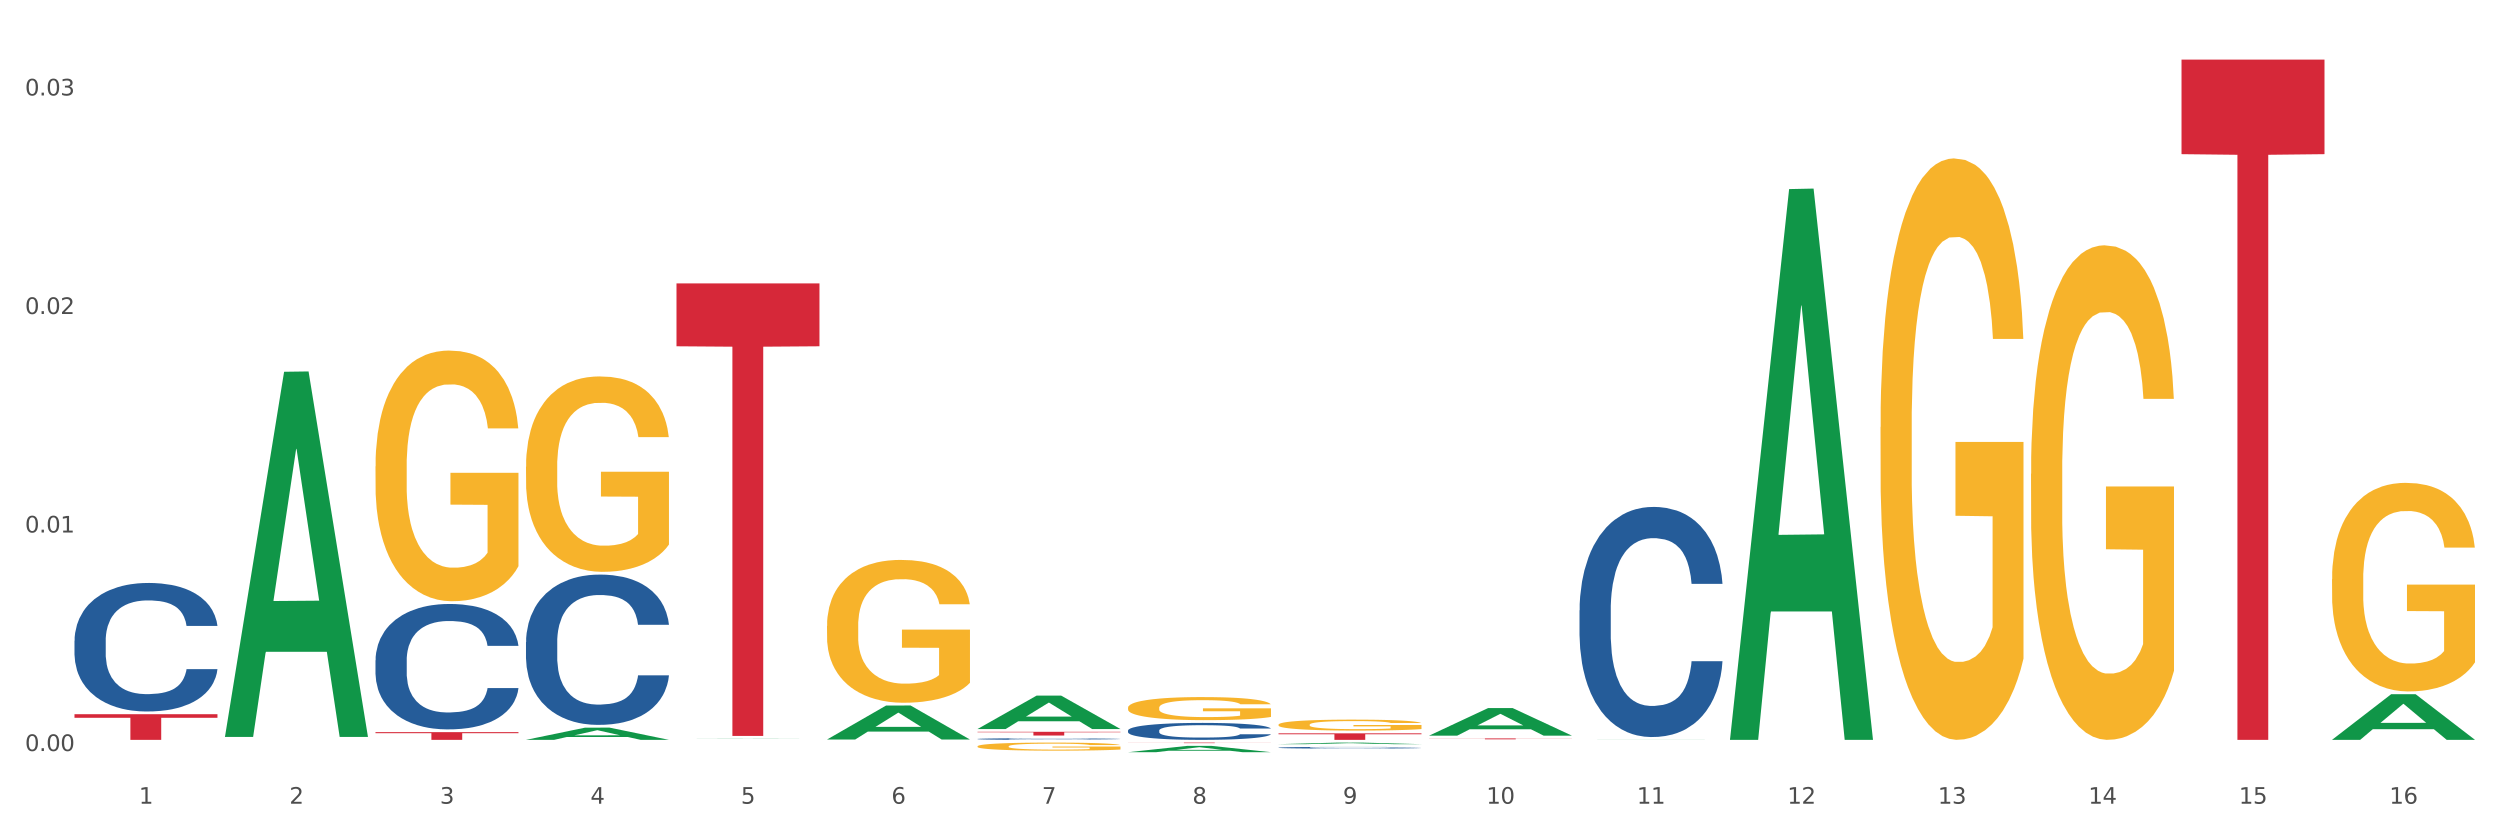
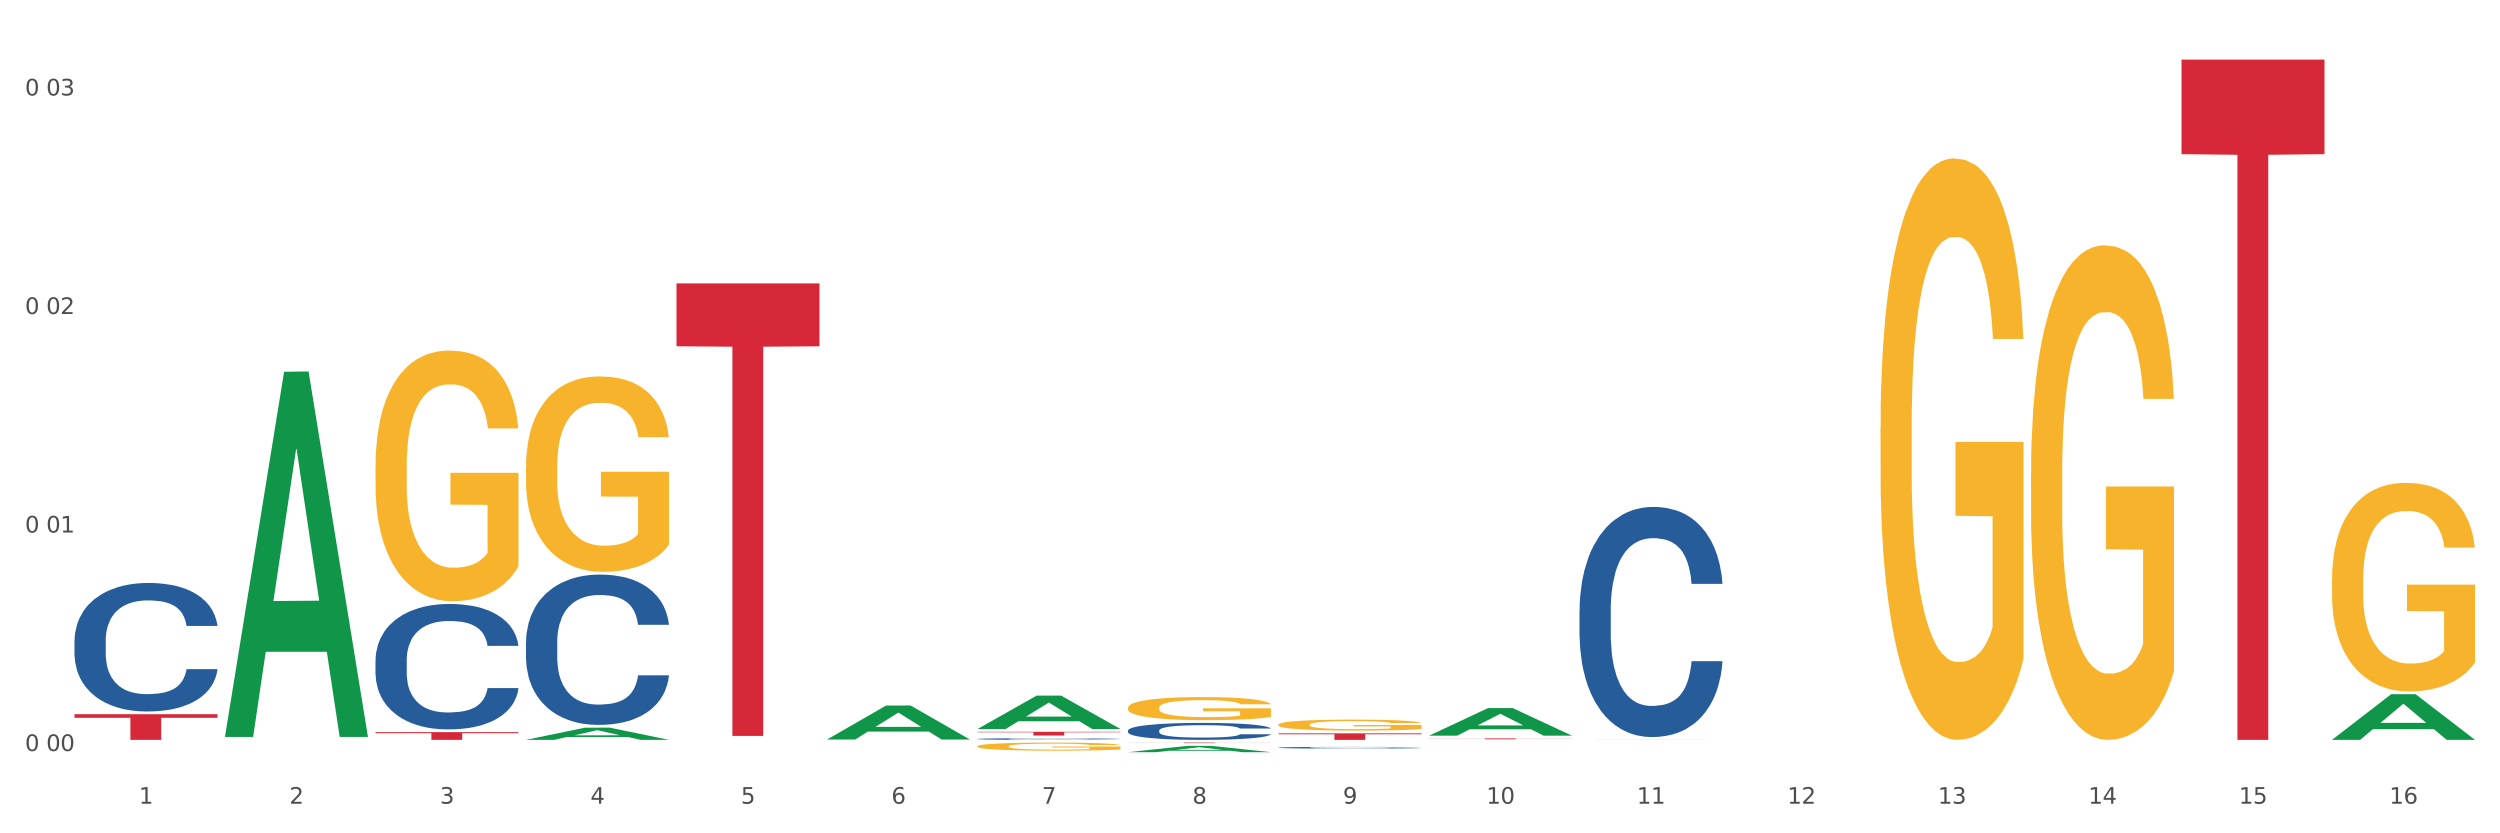
<svg xmlns="http://www.w3.org/2000/svg" xmlns:xlink="http://www.w3.org/1999/xlink" width="1080pt" height="360pt" viewBox="0 0 1080 360" version="1.1">
  <rect x="0" y="0" width="1080" height="360" fill="#333333" stroke="none" />
  <defs>
    <style type="text/css">*{stroke-linejoin: round; stroke-linecap: butt}</style>
  </defs>
  <g id="figure_1">
    <g id="patch_1">
      <path d="M 0 360  L 1080 360  L 1080 0  L 0 0  z " style="fill: #ffffff; stroke: #ffffff; stroke-linejoin: miter" />
    </g>
    <g id="axes_1">
      <g id="matplotlib.axis_1">
        <g id="xtick_1">
          <g id="text_1">
            <g style="fill: #4d4d4d" transform="translate(60.004 347.204) scale(0.096 -0.096)">
              <defs>
                <path id="DejaVuSans-31" d="M 794 531  L 1825 531  L 1825 4091  L 703 3866  L 703 4441  L 1819 4666  L 2450 4666  L 2450 531  L 3481 531  L 3481 0  L 794 0  L 794 531  z " transform="scale(0.016)" />
              </defs>
              <use xlink:href="#DejaVuSans-31" />
            </g>
          </g>
        </g>
        <g id="xtick_2">
          <g id="text_2">
            <g style="fill: #4d4d4d" transform="translate(125.021 347.204) scale(0.096 -0.096)">
              <defs>
                <path id="DejaVuSans-32" d="M 1228 531  L 3431 531  L 3431 0  L 469 0  L 469 531  Q 828 903 1448 1529  Q 2069 2156 2228 2338  Q 2531 2678 2651 2914  Q 2772 3150 2772 3378  Q 2772 3750 2511 3984  Q 2250 4219 1831 4219  Q 1534 4219 1204 4116  Q 875 4013 500 3803  L 500 4441  Q 881 4594 1212 4672  Q 1544 4750 1819 4750  Q 2544 4750 2975 4387  Q 3406 4025 3406 3419  Q 3406 3131 3298 2873  Q 3191 2616 2906 2266  Q 2828 2175 2409 1742  Q 1991 1309 1228 531  z " transform="scale(0.016)" />
              </defs>
              <use xlink:href="#DejaVuSans-32" />
            </g>
          </g>
        </g>
        <g id="xtick_3">
          <g id="text_3">
            <g style="fill: #4d4d4d" transform="translate(190.039 347.204) scale(0.096 -0.096)">
              <defs>
                <path id="DejaVuSans-33" d="M 2597 2516  Q 3050 2419 3304 2112  Q 3559 1806 3559 1356  Q 3559 666 3084 287  Q 2609 -91 1734 -91  Q 1441 -91 1130 -33  Q 819 25 488 141  L 488 750  Q 750 597 1062 519  Q 1375 441 1716 441  Q 2309 441 2620 675  Q 2931 909 2931 1356  Q 2931 1769 2642 2001  Q 2353 2234 1838 2234  L 1294 2234  L 1294 2753  L 1863 2753  Q 2328 2753 2575 2939  Q 2822 3125 2822 3475  Q 2822 3834 2567 4026  Q 2313 4219 1838 4219  Q 1578 4219 1281 4162  Q 984 4106 628 3988  L 628 4550  Q 988 4650 1302 4700  Q 1616 4750 1894 4750  Q 2613 4750 3031 4423  Q 3450 4097 3450 3541  Q 3450 3153 3228 2886  Q 3006 2619 2597 2516  z " transform="scale(0.016)" />
              </defs>
              <use xlink:href="#DejaVuSans-33" />
            </g>
          </g>
        </g>
        <g id="xtick_4">
          <g id="text_4">
            <g style="fill: #4d4d4d" transform="translate(255.056 347.204) scale(0.096 -0.096)">
              <defs>
                <path id="DejaVuSans-34" d="M 2419 4116  L 825 1625  L 2419 1625  L 2419 4116  z M 2253 4666  L 3047 4666  L 3047 1625  L 3713 1625  L 3713 1100  L 3047 1100  L 3047 0  L 2419 0  L 2419 1100  L 313 1100  L 313 1709  L 2253 4666  z " transform="scale(0.016)" />
              </defs>
              <use xlink:href="#DejaVuSans-34" />
            </g>
          </g>
        </g>
        <g id="xtick_5">
          <g id="text_5">
            <g style="fill: #4d4d4d" transform="translate(320.073 347.204) scale(0.096 -0.096)">
              <defs>
                <path id="DejaVuSans-35" d="M 691 4666  L 3169 4666  L 3169 4134  L 1269 4134  L 1269 2991  Q 1406 3038 1543 3061  Q 1681 3084 1819 3084  Q 2600 3084 3056 2656  Q 3513 2228 3513 1497  Q 3513 744 3044 326  Q 2575 -91 1722 -91  Q 1428 -91 1123 -41  Q 819 9 494 109  L 494 744  Q 775 591 1075 516  Q 1375 441 1709 441  Q 2250 441 2565 725  Q 2881 1009 2881 1497  Q 2881 1984 2565 2268  Q 2250 2553 1709 2553  Q 1456 2553 1204 2497  Q 953 2441 691 2322  L 691 4666  z " transform="scale(0.016)" />
              </defs>
              <use xlink:href="#DejaVuSans-35" />
            </g>
          </g>
        </g>
        <g id="xtick_6">
          <g id="text_6">
            <g style="fill: #4d4d4d" transform="translate(385.09 347.204) scale(0.096 -0.096)">
              <defs>
                <path id="DejaVuSans-36" d="M 2113 2584  Q 1688 2584 1439 2293  Q 1191 2003 1191 1497  Q 1191 994 1439 701  Q 1688 409 2113 409  Q 2538 409 2786 701  Q 3034 994 3034 1497  Q 3034 2003 2786 2293  Q 2538 2584 2113 2584  z M 3366 4563  L 3366 3988  Q 3128 4100 2886 4159  Q 2644 4219 2406 4219  Q 1781 4219 1451 3797  Q 1122 3375 1075 2522  Q 1259 2794 1537 2939  Q 1816 3084 2150 3084  Q 2853 3084 3261 2657  Q 3669 2231 3669 1497  Q 3669 778 3244 343  Q 2819 -91 2113 -91  Q 1303 -91 875 529  Q 447 1150 447 2328  Q 447 3434 972 4092  Q 1497 4750 2381 4750  Q 2619 4750 2861 4703  Q 3103 4656 3366 4563  z " transform="scale(0.016)" />
              </defs>
              <use xlink:href="#DejaVuSans-36" />
            </g>
          </g>
        </g>
        <g id="xtick_7">
          <g id="text_7">
            <g style="fill: #4d4d4d" transform="translate(450.108 347.204) scale(0.096 -0.096)">
              <defs>
                <path id="DejaVuSans-37" d="M 525 4666  L 3525 4666  L 3525 4397  L 1831 0  L 1172 0  L 2766 4134  L 525 4134  L 525 4666  z " transform="scale(0.016)" />
              </defs>
              <use xlink:href="#DejaVuSans-37" />
            </g>
          </g>
        </g>
        <g id="xtick_8">
          <g id="text_8">
            <g style="fill: #4d4d4d" transform="translate(515.125 347.204) scale(0.096 -0.096)">
              <defs>
                <path id="DejaVuSans-38" d="M 2034 2216  Q 1584 2216 1326 1975  Q 1069 1734 1069 1313  Q 1069 891 1326 650  Q 1584 409 2034 409  Q 2484 409 2743 651  Q 3003 894 3003 1313  Q 3003 1734 2745 1975  Q 2488 2216 2034 2216  z M 1403 2484  Q 997 2584 770 2862  Q 544 3141 544 3541  Q 544 4100 942 4425  Q 1341 4750 2034 4750  Q 2731 4750 3128 4425  Q 3525 4100 3525 3541  Q 3525 3141 3298 2862  Q 3072 2584 2669 2484  Q 3125 2378 3379 2068  Q 3634 1759 3634 1313  Q 3634 634 3220 271  Q 2806 -91 2034 -91  Q 1263 -91 848 271  Q 434 634 434 1313  Q 434 1759 690 2068  Q 947 2378 1403 2484  z M 1172 3481  Q 1172 3119 1398 2916  Q 1625 2713 2034 2713  Q 2441 2713 2670 2916  Q 2900 3119 2900 3481  Q 2900 3844 2670 4047  Q 2441 4250 2034 4250  Q 1625 4250 1398 4047  Q 1172 3844 1172 3481  z " transform="scale(0.016)" />
              </defs>
              <use xlink:href="#DejaVuSans-38" />
            </g>
          </g>
        </g>
        <g id="xtick_9">
          <g id="text_9">
            <g style="fill: #4d4d4d" transform="translate(580.142 347.204) scale(0.096 -0.096)">
              <defs>
                <path id="DejaVuSans-39" d="M 703 97  L 703 672  Q 941 559 1184 500  Q 1428 441 1663 441  Q 2288 441 2617 861  Q 2947 1281 2994 2138  Q 2813 1869 2534 1725  Q 2256 1581 1919 1581  Q 1219 1581 811 2004  Q 403 2428 403 3163  Q 403 3881 828 4315  Q 1253 4750 1959 4750  Q 2769 4750 3195 4129  Q 3622 3509 3622 2328  Q 3622 1225 3098 567  Q 2575 -91 1691 -91  Q 1453 -91 1209 -44  Q 966 3 703 97  z M 1959 2075  Q 2384 2075 2632 2365  Q 2881 2656 2881 3163  Q 2881 3666 2632 3958  Q 2384 4250 1959 4250  Q 1534 4250 1286 3958  Q 1038 3666 1038 3163  Q 1038 2656 1286 2365  Q 1534 2075 1959 2075  z " transform="scale(0.016)" />
              </defs>
              <use xlink:href="#DejaVuSans-39" />
            </g>
          </g>
        </g>
        <g id="xtick_10">
          <g id="text_10">
            <g style="fill: #4d4d4d" transform="translate(642.105 347.204) scale(0.096 -0.096)">
              <defs>
                <path id="DejaVuSans-30" d="M 2034 4250  Q 1547 4250 1301 3770  Q 1056 3291 1056 2328  Q 1056 1369 1301 889  Q 1547 409 2034 409  Q 2525 409 2770 889  Q 3016 1369 3016 2328  Q 3016 3291 2770 3770  Q 2525 4250 2034 4250  z M 2034 4750  Q 2819 4750 3233 4129  Q 3647 3509 3647 2328  Q 3647 1150 3233 529  Q 2819 -91 2034 -91  Q 1250 -91 836 529  Q 422 1150 422 2328  Q 422 3509 836 4129  Q 1250 4750 2034 4750  z " transform="scale(0.016)" />
              </defs>
              <use xlink:href="#DejaVuSans-31" />
              <use xlink:href="#DejaVuSans-30" transform="translate(63.623 0)" />
            </g>
          </g>
        </g>
        <g id="xtick_11">
          <g id="text_11">
            <g style="fill: #4d4d4d" transform="translate(707.123 347.204) scale(0.096 -0.096)">
              <use xlink:href="#DejaVuSans-31" />
              <use xlink:href="#DejaVuSans-31" transform="translate(63.623 0)" />
            </g>
          </g>
        </g>
        <g id="xtick_12">
          <g id="text_12">
            <g style="fill: #4d4d4d" transform="translate(772.14 347.204) scale(0.096 -0.096)">
              <use xlink:href="#DejaVuSans-31" />
              <use xlink:href="#DejaVuSans-32" transform="translate(63.623 0)" />
            </g>
          </g>
        </g>
        <g id="xtick_13">
          <g id="text_13">
            <g style="fill: #4d4d4d" transform="translate(837.157 347.204) scale(0.096 -0.096)">
              <use xlink:href="#DejaVuSans-31" />
              <use xlink:href="#DejaVuSans-33" transform="translate(63.623 0)" />
            </g>
          </g>
        </g>
        <g id="xtick_14">
          <g id="text_14">
            <g style="fill: #4d4d4d" transform="translate(902.174 347.204) scale(0.096 -0.096)">
              <use xlink:href="#DejaVuSans-31" />
              <use xlink:href="#DejaVuSans-34" transform="translate(63.623 0)" />
            </g>
          </g>
        </g>
        <g id="xtick_15">
          <g id="text_15">
            <g style="fill: #4d4d4d" transform="translate(967.192 347.204) scale(0.096 -0.096)">
              <use xlink:href="#DejaVuSans-31" />
              <use xlink:href="#DejaVuSans-35" transform="translate(63.623 0)" />
            </g>
          </g>
        </g>
        <g id="xtick_16">
          <g id="text_16">
            <g style="fill: #4d4d4d" transform="translate(1032.209 347.204) scale(0.096 -0.096)">
              <use xlink:href="#DejaVuSans-31" />
              <use xlink:href="#DejaVuSans-36" transform="translate(63.623 0)" />
            </g>
          </g>
        </g>
        <g id="xtick_17" />
        <g id="xtick_18" />
        <g id="xtick_19" />
        <g id="xtick_20" />
        <g id="xtick_21" />
        <g id="xtick_22" />
        <g id="xtick_23" />
        <g id="xtick_24" />
        <g id="xtick_25" />
        <g id="xtick_26" />
        <g id="xtick_27" />
        <g id="xtick_28" />
        <g id="xtick_29" />
        <g id="xtick_30" />
        <g id="xtick_31" />
      </g>
      <g id="matplotlib.axis_2">
        <g id="ytick_1">
          <g id="text_17">
            <g style="fill: #4d4d4d" transform="translate(10.8 324.444) scale(0.096 -0.096)">
              <defs>
-                 <path id="DejaVuSans-2e" d="M 684 794  L 1344 794  L 1344 0  L 684 0  L 684 794  z " transform="scale(0.016)" />
-               </defs>
+                 </defs>
              <use xlink:href="#DejaVuSans-30" />
              <use xlink:href="#DejaVuSans-2e" transform="translate(63.623 0)" />
              <use xlink:href="#DejaVuSans-30" transform="translate(95.41 0)" />
              <use xlink:href="#DejaVuSans-30" transform="translate(159.033 0)" />
            </g>
          </g>
        </g>
        <g id="ytick_2">
          <g id="text_18">
            <g style="fill: #4d4d4d" transform="translate(10.8 230.044) scale(0.096 -0.096)">
              <use xlink:href="#DejaVuSans-30" />
              <use xlink:href="#DejaVuSans-2e" transform="translate(63.623 0)" />
              <use xlink:href="#DejaVuSans-30" transform="translate(95.41 0)" />
              <use xlink:href="#DejaVuSans-31" transform="translate(159.033 0)" />
            </g>
          </g>
        </g>
        <g id="ytick_3">
          <g id="text_19">
            <g style="fill: #4d4d4d" transform="translate(10.8 135.643) scale(0.096 -0.096)">
              <use xlink:href="#DejaVuSans-30" />
              <use xlink:href="#DejaVuSans-2e" transform="translate(63.623 0)" />
              <use xlink:href="#DejaVuSans-30" transform="translate(95.41 0)" />
              <use xlink:href="#DejaVuSans-32" transform="translate(159.033 0)" />
            </g>
          </g>
        </g>
        <g id="ytick_4">
          <g id="text_20">
            <g style="fill: #4d4d4d" transform="translate(10.8 41.242) scale(0.096 -0.096)">
              <use xlink:href="#DejaVuSans-30" />
              <use xlink:href="#DejaVuSans-2e" transform="translate(63.623 0)" />
              <use xlink:href="#DejaVuSans-30" transform="translate(95.41 0)" />
              <use xlink:href="#DejaVuSans-33" transform="translate(159.033 0)" />
            </g>
          </g>
        </g>
        <g id="ytick_5" />
        <g id="ytick_6" />
        <g id="ytick_7" />
      </g>
      <g id="PolyCollection_1">
        <path d="M 97.192 318.046  L 97.256 317.897  L 122.727 160.606  L 133.297 160.457  L 158.959 318.342  L 146.733 318.342  L 141.193 281.576  L 114.894 281.576  L 114.703 282.169  L 109.354 318.342  L 97.192 318.342  L 97.192 318.046  L 118.206 259.636  L 137.882 259.487  L 128.139 194.11  L 128.012 193.813  L 127.884 194.258  L 118.142 259.487  L 118.206 259.636  L 97.192 318.046  z " clip-path="url(#pe844d0e435)" style="fill: #109648" />
        <path d="M 552.313 316.797  L 614.079 316.797  L 614.079 317.189  L 589.783 317.192  L 589.783 319.617  L 576.463 319.617  L 576.463 317.192  L 552.313 317.189  L 552.313 316.8  L 552.313 316.797  z " clip-path="url(#pe844d0e435)" style="fill: #d62839" />
        <path d="M 487.296 320.797  L 549.062 320.797  L 549.062 320.831  L 524.765 320.831  L 524.765 321.038  L 511.446 321.038  L 511.446 320.831  L 487.296 320.831  L 487.296 320.797  L 487.296 320.797  z " clip-path="url(#pe844d0e435)" style="fill: #d62839" />
        <path d="M 422.278 316.13  L 484.045 316.13  L 484.045 316.353  L 459.748 316.355  L 459.748 317.739  L 446.429 317.739  L 446.429 316.355  L 422.278 316.353  L 422.278 316.131  L 422.278 316.13  z " clip-path="url(#pe844d0e435)" style="fill: #d62839" />
        <path d="M 292.244 122.426  L 354.01 122.426  L 354.01 149.592  L 329.714 149.776  L 329.714 317.913  L 316.394 317.913  L 316.394 149.776  L 292.244 149.592  L 292.244 122.61  L 292.244 122.426  z " clip-path="url(#pe844d0e435)" style="fill: #d62839" />
        <path d="M 162.209 285.263  L 162.282 285.213  L 162.282 283.828  L 162.502 281.947  L 163.305 278.483  L 164.327 275.86  L 166.079 272.792  L 167.028 271.505  L 168.269 270.07  L 170.825 267.744  L 173.745 265.765  L 175.789 264.676  L 177.323 263.983  L 180.754 262.746  L 182.725 262.202  L 184.77 261.756  L 186.522 261.459  L 189.442 261.113  L 191.778 260.965  L 194.48 260.915  L 196.743 260.965  L 199.737 261.162  L 204.117 261.756  L 205.796 262.103  L 208.06 262.697  L 210.396 263.488  L 212.294 264.28  L 214.485 265.418  L 216.748 266.903  L 218.938 268.783  L 220.471 270.516  L 221.713 272.347  L 222.808 274.573  L 223.611 276.998  L 223.976 279.027  L 210.615 279.027  L 210.25 277.196  L 209.52 275.217  L 208.79 273.881  L 207.987 272.792  L 206.746 271.555  L 205.65 270.763  L 203.825 269.823  L 202.146 269.229  L 200.759 268.882  L 199.079 268.586  L 195.502 268.289  L 192.947 268.289  L 191.34 268.388  L 189.369 268.635  L 187.69 268.981  L 185.719 269.575  L 184.185 270.219  L 182.652 271.06  L 181.776 271.654  L 180.462 272.742  L 179.586 273.633  L 178.418 275.167  L 177.761 276.256  L 176.592 279.077  L 176.081 281.155  L 175.862 282.59  L 175.716 284.174  L 175.716 291.894  L 176.154 295.358  L 176.519 296.843  L 177.104 298.525  L 178.199 300.703  L 179.805 302.831  L 181.484 304.365  L 182.871 305.305  L 184.185 305.998  L 185.5 306.542  L 187.106 307.037  L 188.42 307.334  L 190.391 307.631  L 192.728 307.779  L 194.553 307.779  L 198.276 307.532  L 199.956 307.284  L 201.562 306.938  L 203.314 306.394  L 204.701 305.8  L 205.504 305.354  L 206.819 304.414  L 207.841 303.424  L 208.717 302.286  L 209.301 301.296  L 209.958 299.812  L 210.469 298.129  L 210.615 297.239  L 223.976 297.239  L 223.684 299.02  L 223.173 300.752  L 222.151 303.078  L 221.348 304.414  L 220.106 306.047  L 218.792 307.433  L 216.967 308.967  L 215.288 310.105  L 213.535 311.095  L 211.637 311.986  L 208.206 313.223  L 206.965 313.569  L 204.336 314.163  L 202.292 314.51  L 199.299 314.856  L 196.232 315.054  L 193.02 315.103  L 190.172 315.004  L 187.033 314.707  L 185.062 314.411  L 182.871 313.965  L 180.316 313.272  L 177.907 312.431  L 175.643 311.441  L 173.526 310.303  L 171.555 309.016  L 168.999 306.889  L 167.101 304.81  L 165.714 302.88  L 164.765 301.247  L 163.816 299.169  L 163.305 297.733  L 162.502 294.269  L 162.209 291.053  L 162.209 285.263  z " clip-path="url(#pe844d0e435)" style="fill: #255c99" />
        <path d="M 32.175 308.545  L 93.941 308.545  L 93.941 310.084  L 69.645 310.094  L 69.645 319.617  L 56.325 319.617  L 56.325 310.094  L 32.175 310.084  L 32.175 308.556  L 32.175 308.545  z " clip-path="url(#pe844d0e435)" style="fill: #d62839" />
        <path d="M 1007.434 250.232  L 1007.507 250.149  L 1007.507 247.187  L 1007.652 244.635  L 1008.382 238.463  L 1009.475 233.36  L 1010.278 230.645  L 1011.08 228.423  L 1012.028 226.2  L 1013.195 223.896  L 1015.309 220.522  L 1016.622 218.794  L 1018.226 216.983  L 1021.143 214.349  L 1023.258 212.868  L 1025.446 211.634  L 1029.019 210.152  L 1031.353 209.494  L 1033.832 209  L 1036.822 208.671  L 1039.083 208.589  L 1044.041 208.835  L 1048.271 209.576  L 1050.313 210.152  L 1052.938 211.14  L 1054.324 211.798  L 1056.584 213.115  L 1058.918 214.843  L 1060.522 216.325  L 1062.929 219.123  L 1064.752 221.921  L 1066.429 225.377  L 1067.304 227.764  L 1067.96 229.986  L 1068.544 232.537  L 1069.127 236.57  L 1056.001 236.57  L 1055.49 233.69  L 1054.688 230.974  L 1053.521 228.34  L 1052.5 226.694  L 1050.75 224.637  L 1049.146 223.32  L 1047.469 222.332  L 1045.427 221.509  L 1043.823 221.098  L 1041.562 220.769  L 1037.114 220.851  L 1034.124 221.509  L 1032.082 222.332  L 1030.769 223.073  L 1029.602 223.896  L 1028.29 225.048  L 1026.758 226.777  L 1025.665 228.34  L 1024.571 230.315  L 1023.696 232.291  L 1022.893 234.595  L 1022.237 237.064  L 1021.727 239.615  L 1021.289 242.743  L 1020.925 247.927  L 1020.925 259.202  L 1021.07 261.754  L 1021.435 265.128  L 1021.873 267.679  L 1022.602 270.724  L 1023.258 272.782  L 1024.498 275.744  L 1025.883 278.213  L 1026.977 279.777  L 1028.071 281.094  L 1029.967 282.904  L 1032.082 284.386  L 1033.905 285.291  L 1036.384 286.114  L 1038.062 286.443  L 1039.52 286.608  L 1043.093 286.608  L 1045.646 286.361  L 1048.49 285.785  L 1050.677 285.044  L 1052.5 284.139  L 1054.542 282.657  L 1055.855 281.258  L 1055.855 264.058  L 1039.812 263.976  L 1039.812 252.536  L 1069.2 252.536  L 1069.2 286.114  L 1067.96 287.842  L 1066.575 289.406  L 1065.116 290.805  L 1062.929 292.533  L 1060.303 294.179  L 1057.97 295.331  L 1055.49 296.319  L 1052.573 297.224  L 1048.781 298.047  L 1046.448 298.376  L 1043.531 298.623  L 1040.103 298.706  L 1037.114 298.541  L 1034.197 298.13  L 1031.134 297.389  L 1028.144 296.319  L 1025.883 295.249  L 1023.623 293.932  L 1021.216 292.204  L 1019.32 290.558  L 1017.862 289.077  L 1016.257 287.184  L 1014.507 284.715  L 1013.195 282.493  L 1012.028 280.188  L 1010.788 277.226  L 1009.913 274.674  L 1009.038 271.465  L 1008.527 269.078  L 1007.944 265.375  L 1007.507 260.19  L 1007.434 250.232  z " clip-path="url(#pe844d0e435)" style="fill: #f7b32b" />
        <path d="M 877.399 204.692  L 877.472 204.497  L 877.472 197.473  L 877.618 191.424  L 878.347 176.79  L 879.441 164.693  L 880.243 158.254  L 881.045 152.986  L 881.993 147.718  L 883.16 142.255  L 885.275 134.255  L 886.588 130.157  L 888.192 125.865  L 891.109 119.621  L 893.224 116.109  L 895.411 113.182  L 898.985 109.67  L 901.318 108.109  L 903.798 106.938  L 906.787 106.158  L 909.048 105.963  L 914.007 106.548  L 918.236 108.304  L 920.278 109.67  L 922.904 112.011  L 924.289 113.572  L 926.55 116.694  L 928.883 120.792  L 930.488 124.304  L 932.894 130.938  L 934.717 137.572  L 936.394 145.767  L 937.27 151.425  L 937.926 156.693  L 938.509 162.742  L 939.093 172.303  L 925.966 172.303  L 925.456 165.474  L 924.654 159.035  L 923.487 152.791  L 922.466 148.889  L 920.716 144.011  L 919.111 140.889  L 917.434 138.547  L 915.392 136.596  L 913.788 135.621  L 911.527 134.84  L 907.079 135.035  L 904.089 136.596  L 902.047 138.547  L 900.735 140.303  L 899.568 142.255  L 898.255 144.986  L 896.724 149.084  L 895.63 152.791  L 894.536 157.474  L 893.661 162.157  L 892.859 167.62  L 892.203 173.473  L 891.692 179.522  L 891.255 186.937  L 890.89 199.229  L 890.89 225.96  L 891.036 232.009  L 891.4 240.009  L 891.838 246.057  L 892.567 253.277  L 893.224 258.155  L 894.463 265.179  L 895.849 271.032  L 896.943 274.74  L 898.037 277.862  L 899.933 282.154  L 902.047 285.666  L 903.87 287.813  L 906.35 289.764  L 908.027 290.544  L 909.486 290.934  L 913.059 290.934  L 915.611 290.349  L 918.455 288.983  L 920.643 287.227  L 922.466 285.081  L 924.508 281.569  L 925.82 278.252  L 925.82 237.472  L 909.777 237.277  L 909.777 210.156  L 939.166 210.156  L 939.166 289.764  L 937.926 293.861  L 936.54 297.568  L 935.082 300.885  L 932.894 304.983  L 930.269 308.885  L 927.935 311.617  L 925.456 313.958  L 922.539 316.105  L 918.747 318.056  L 916.413 318.836  L 913.496 319.422  L 910.069 319.617  L 907.079 319.227  L 904.162 318.251  L 901.099 316.495  L 898.109 313.958  L 895.849 311.422  L 893.588 308.3  L 891.182 304.202  L 889.286 300.3  L 887.827 296.788  L 886.223 292.3  L 884.473 286.447  L 883.16 281.179  L 881.993 275.715  L 880.754 268.691  L 879.879 262.642  L 879.003 255.033  L 878.493 249.374  L 877.91 240.594  L 877.472 228.302  L 877.399 204.692  z " clip-path="url(#pe844d0e435)" style="fill: #f7b32b" />
        <path d="M 812.382 184.501  L 812.455 184.271  L 812.455 176.013  L 812.601 168.902  L 813.33 151.697  L 814.424 137.474  L 815.226 129.904  L 816.028 123.71  L 816.976 117.516  L 818.143 111.093  L 820.258 101.688  L 821.57 96.87  L 823.175 91.823  L 826.092 84.483  L 828.206 80.353  L 830.394 76.912  L 833.967 72.783  L 836.301 70.948  L 838.78 69.572  L 841.77 68.654  L 844.031 68.425  L 848.99 69.113  L 853.219 71.178  L 855.261 72.783  L 857.886 75.536  L 859.272 77.371  L 861.532 81.042  L 863.866 85.859  L 865.47 89.988  L 867.877 97.788  L 869.7 105.587  L 871.377 115.222  L 872.252 121.875  L 872.909 128.068  L 873.492 135.18  L 874.075 146.42  L 860.949 146.42  L 860.439 138.391  L 859.636 130.821  L 858.47 123.481  L 857.449 118.893  L 855.699 113.158  L 854.094 109.487  L 852.417 106.734  L 850.375 104.44  L 848.771 103.293  L 846.51 102.376  L 842.062 102.605  L 839.072 104.44  L 837.03 106.734  L 835.717 108.799  L 834.551 111.093  L 833.238 114.305  L 831.707 119.122  L 830.613 123.481  L 829.519 128.986  L 828.644 134.492  L 827.842 140.915  L 827.185 147.797  L 826.675 154.908  L 826.237 163.625  L 825.873 178.078  L 825.873 209.505  L 826.019 216.617  L 826.383 226.022  L 826.821 233.133  L 827.55 241.621  L 828.206 247.356  L 829.446 255.614  L 830.832 262.496  L 831.925 266.855  L 833.019 270.525  L 834.915 275.572  L 837.03 279.701  L 838.853 282.225  L 841.333 284.519  L 843.01 285.436  L 844.468 285.895  L 848.042 285.895  L 850.594 285.207  L 853.438 283.601  L 855.626 281.537  L 857.449 279.013  L 859.491 274.884  L 860.803 270.984  L 860.803 223.04  L 844.76 222.81  L 844.76 190.924  L 874.148 190.924  L 874.148 284.519  L 872.909 289.336  L 871.523 293.695  L 870.065 297.594  L 867.877 302.412  L 865.252 307  L 862.918 310.211  L 860.439 312.964  L 857.522 315.488  L 853.73 317.782  L 851.396 318.699  L 848.479 319.387  L 845.052 319.617  L 842.062 319.158  L 839.145 318.011  L 836.082 315.946  L 833.092 312.964  L 830.832 309.982  L 828.571 306.312  L 826.164 301.494  L 824.268 296.906  L 822.81 292.777  L 821.206 287.501  L 819.455 280.619  L 818.143 274.425  L 816.976 268.002  L 815.736 259.744  L 814.861 252.632  L 813.986 243.686  L 813.476 237.033  L 812.892 226.71  L 812.455 212.258  L 812.382 184.501  z " clip-path="url(#pe844d0e435)" style="fill: #f7b32b" />
        <path d="M 617.33 318.996  L 679.097 318.996  L 679.097 319.051  L 654.8 319.051  L 654.8 319.39  L 641.481 319.39  L 641.481 319.051  L 617.33 319.051  L 617.33 318.997  L 617.33 318.996  z " clip-path="url(#pe844d0e435)" style="fill: #d62839" />
        <path d="M 552.313 313.067  L 552.386 313.063  L 552.386 312.907  L 552.532 312.773  L 553.261 312.448  L 554.355 312.18  L 555.157 312.037  L 555.959 311.92  L 556.907 311.803  L 558.074 311.682  L 560.189 311.504  L 561.501 311.413  L 563.106 311.318  L 566.023 311.179  L 568.137 311.102  L 570.325 311.037  L 573.898 310.959  L 576.232 310.924  L 578.711 310.898  L 581.701 310.881  L 583.962 310.876  L 588.921 310.889  L 593.15 310.928  L 595.192 310.959  L 597.817 311.011  L 599.203 311.045  L 601.464 311.115  L 603.797 311.205  L 605.401 311.283  L 607.808 311.431  L 609.631 311.578  L 611.308 311.76  L 612.183 311.885  L 612.84 312.002  L 613.423 312.136  L 614.006 312.348  L 600.88 312.348  L 600.37 312.197  L 599.567 312.054  L 598.401 311.916  L 597.38 311.829  L 595.63 311.721  L 594.025 311.651  L 592.348 311.599  L 590.306 311.556  L 588.702 311.535  L 586.441 311.517  L 581.993 311.522  L 579.003 311.556  L 576.961 311.599  L 575.649 311.638  L 574.482 311.682  L 573.169 311.742  L 571.638 311.833  L 570.544 311.916  L 569.45 312.019  L 568.575 312.123  L 567.773 312.245  L 567.116 312.374  L 566.606 312.509  L 566.168 312.673  L 565.804 312.946  L 565.804 313.539  L 565.95 313.673  L 566.314 313.851  L 566.752 313.985  L 567.481 314.145  L 568.137 314.253  L 569.377 314.409  L 570.763 314.539  L 571.856 314.621  L 572.95 314.691  L 574.846 314.786  L 576.961 314.864  L 578.784 314.912  L 581.264 314.955  L 582.941 314.972  L 584.399 314.981  L 587.973 314.981  L 590.525 314.968  L 593.369 314.938  L 595.557 314.899  L 597.38 314.851  L 599.422 314.773  L 600.734 314.699  L 600.734 313.795  L 584.691 313.79  L 584.691 313.188  L 614.079 313.188  L 614.079 314.955  L 612.84 315.046  L 611.454 315.128  L 609.996 315.202  L 607.808 315.293  L 605.183 315.379  L 602.849 315.44  L 600.37 315.492  L 597.453 315.539  L 593.661 315.583  L 591.327 315.6  L 588.41 315.613  L 584.983 315.617  L 581.993 315.609  L 579.076 315.587  L 576.013 315.548  L 573.023 315.492  L 570.763 315.435  L 568.502 315.366  L 566.096 315.275  L 564.199 315.189  L 562.741 315.111  L 561.137 315.011  L 559.387 314.881  L 558.074 314.764  L 556.907 314.643  L 555.667 314.487  L 554.792 314.353  L 553.917 314.184  L 553.407 314.059  L 552.823 313.864  L 552.386 313.591  L 552.313 313.067  z " clip-path="url(#pe844d0e435)" style="fill: #f7b32b" />
        <path d="M 422.278 322.411  L 422.351 322.408  L 422.351 322.293  L 422.497 322.195  L 423.226 321.955  L 424.32 321.757  L 425.122 321.652  L 425.925 321.566  L 426.873 321.48  L 428.039 321.39  L 430.154 321.26  L 431.467 321.193  L 433.071 321.122  L 435.988 321.02  L 438.103 320.963  L 440.291 320.915  L 443.864 320.858  L 446.197 320.832  L 448.677 320.813  L 451.667 320.8  L 453.927 320.797  L 458.886 320.807  L 463.116 320.835  L 465.158 320.858  L 467.783 320.896  L 469.168 320.921  L 471.429 320.972  L 473.763 321.039  L 475.367 321.097  L 477.773 321.205  L 479.596 321.314  L 481.274 321.448  L 482.149 321.54  L 482.805 321.627  L 483.389 321.725  L 483.972 321.882  L 470.846 321.882  L 470.335 321.77  L 469.533 321.665  L 468.366 321.563  L 467.345 321.499  L 465.595 321.419  L 463.991 321.368  L 462.314 321.33  L 460.272 321.298  L 458.667 321.282  L 456.407 321.269  L 451.958 321.272  L 448.969 321.298  L 446.927 321.33  L 445.614 321.359  L 444.447 321.39  L 443.135 321.435  L 441.603 321.502  L 440.509 321.563  L 439.416 321.639  L 438.54 321.716  L 437.738 321.805  L 437.082 321.901  L 436.571 322  L 436.134 322.121  L 435.769 322.322  L 435.769 322.759  L 435.915 322.858  L 436.28 322.989  L 436.717 323.088  L 437.447 323.206  L 438.103 323.286  L 439.343 323.401  L 440.728 323.496  L 441.822 323.557  L 442.916 323.608  L 444.812 323.678  L 446.927 323.736  L 448.75 323.771  L 451.229 323.803  L 452.906 323.815  L 454.365 323.822  L 457.938 323.822  L 460.49 323.812  L 463.334 323.79  L 465.522 323.761  L 467.345 323.726  L 469.387 323.669  L 470.7 323.614  L 470.7 322.948  L 454.657 322.944  L 454.657 322.501  L 484.045 322.501  L 484.045 323.803  L 482.805 323.87  L 481.42 323.93  L 479.961 323.985  L 477.773 324.052  L 475.148 324.115  L 472.815 324.16  L 470.335 324.198  L 467.418 324.233  L 463.626 324.265  L 461.293 324.278  L 458.376 324.288  L 454.948 324.291  L 451.958 324.284  L 449.041 324.269  L 445.979 324.24  L 442.989 324.198  L 440.728 324.157  L 438.468 324.106  L 436.061 324.039  L 434.165 323.975  L 432.707 323.918  L 431.102 323.844  L 429.352 323.748  L 428.039 323.662  L 426.873 323.573  L 425.633 323.458  L 424.758 323.359  L 423.883 323.235  L 423.372 323.142  L 422.789 322.999  L 422.351 322.798  L 422.278 322.411  z " clip-path="url(#pe844d0e435)" style="fill: #f7b32b" />
-         <path d="M 357.261 270.397  L 357.334 270.341  L 357.334 268.312  L 357.48 266.565  L 358.209 262.338  L 359.303 258.844  L 360.105 256.984  L 360.907 255.462  L 361.855 253.94  L 363.022 252.362  L 365.137 250.052  L 366.45 248.868  L 368.054 247.628  L 370.971 245.825  L 373.086 244.81  L 375.273 243.965  L 378.847 242.951  L 381.18 242.5  L 383.66 242.161  L 386.649 241.936  L 388.91 241.88  L 393.869 242.049  L 398.098 242.556  L 400.14 242.951  L 402.766 243.627  L 404.151 244.078  L 406.412 244.979  L 408.745 246.163  L 410.35 247.177  L 412.756 249.094  L 414.579 251.01  L 416.256 253.377  L 417.132 255.011  L 417.788 256.533  L 418.371 258.28  L 418.955 261.042  L 405.828 261.042  L 405.318 259.069  L 404.516 257.209  L 403.349 255.406  L 402.328 254.279  L 400.578 252.87  L 398.974 251.968  L 397.296 251.292  L 395.254 250.728  L 393.65 250.446  L 391.39 250.221  L 386.941 250.277  L 383.951 250.728  L 381.909 251.292  L 380.597 251.799  L 379.43 252.362  L 378.117 253.151  L 376.586 254.335  L 375.492 255.406  L 374.398 256.758  L 373.523 258.111  L 372.721 259.689  L 372.065 261.38  L 371.554 263.127  L 371.117 265.269  L 370.752 268.819  L 370.752 276.54  L 370.898 278.287  L 371.263 280.598  L 371.7 282.345  L 372.429 284.431  L 373.086 285.84  L 374.325 287.868  L 375.711 289.559  L 376.805 290.63  L 377.899 291.532  L 379.795 292.772  L 381.909 293.786  L 383.733 294.406  L 386.212 294.97  L 387.889 295.195  L 389.348 295.308  L 392.921 295.308  L 395.473 295.139  L 398.317 294.744  L 400.505 294.237  L 402.328 293.617  L 404.37 292.603  L 405.683 291.644  L 405.683 279.865  L 389.639 279.809  L 389.639 271.975  L 419.028 271.975  L 419.028 294.97  L 417.788 296.153  L 416.402 297.224  L 414.944 298.182  L 412.756 299.366  L 410.131 300.493  L 407.797 301.282  L 405.318 301.958  L 402.401 302.578  L 398.609 303.142  L 396.275 303.367  L 393.358 303.536  L 389.931 303.593  L 386.941 303.48  L 384.024 303.198  L 380.961 302.691  L 377.972 301.958  L 375.711 301.225  L 373.45 300.324  L 371.044 299.14  L 369.148 298.013  L 367.689 296.999  L 366.085 295.702  L 364.335 294.012  L 363.022 292.49  L 361.855 290.912  L 360.616 288.883  L 359.741 287.136  L 358.866 284.938  L 358.355 283.303  L 357.772 280.767  L 357.334 277.217  L 357.261 270.397  z " clip-path="url(#pe844d0e435)" style="fill: #f7b32b" />
        <path d="M 227.227 201.627  L 227.3 201.55  L 227.3 198.775  L 227.445 196.384  L 228.175 190.602  L 229.269 185.822  L 230.071 183.278  L 230.873 181.196  L 231.821 179.114  L 232.988 176.956  L 235.102 173.795  L 236.415 172.175  L 238.019 170.479  L 240.936 168.012  L 243.051 166.624  L 245.239 165.468  L 248.812 164.08  L 251.146 163.463  L 253.625 163.001  L 256.615 162.692  L 258.876 162.615  L 263.834 162.846  L 268.064 163.54  L 270.106 164.08  L 272.731 165.005  L 274.117 165.622  L 276.377 166.856  L 278.711 168.475  L 280.315 169.862  L 282.722 172.484  L 284.545 175.105  L 286.222 178.343  L 287.097 180.579  L 287.753 182.661  L 288.337 185.051  L 288.92 188.829  L 275.794 188.829  L 275.283 186.13  L 274.481 183.586  L 273.315 181.119  L 272.294 179.577  L 270.543 177.649  L 268.939 176.416  L 267.262 175.491  L 265.22 174.72  L 263.616 174.334  L 261.355 174.026  L 256.907 174.103  L 253.917 174.72  L 251.875 175.491  L 250.562 176.185  L 249.396 176.956  L 248.083 178.035  L 246.552 179.654  L 245.458 181.119  L 244.364 182.969  L 243.489 184.82  L 242.687 186.978  L 242.03 189.291  L 241.52 191.681  L 241.082 194.611  L 240.718 199.468  L 240.718 210.031  L 240.863 212.421  L 241.228 215.582  L 241.666 217.972  L 242.395 220.825  L 243.051 222.752  L 244.291 225.528  L 245.676 227.841  L 246.77 229.306  L 247.864 230.539  L 249.76 232.235  L 251.875 233.623  L 253.698 234.471  L 256.177 235.242  L 257.855 235.551  L 259.313 235.705  L 262.886 235.705  L 265.439 235.474  L 268.283 234.934  L 270.47 234.24  L 272.294 233.392  L 274.335 232.004  L 275.648 230.693  L 275.648 214.58  L 259.605 214.503  L 259.605 203.786  L 288.993 203.786  L 288.993 235.242  L 287.753 236.861  L 286.368 238.326  L 284.909 239.637  L 282.722 241.256  L 280.096 242.798  L 277.763 243.877  L 275.283 244.803  L 272.366 245.651  L 268.574 246.422  L 266.241 246.73  L 263.324 246.961  L 259.897 247.038  L 256.907 246.884  L 253.99 246.499  L 250.927 245.805  L 247.937 244.803  L 245.676 243.8  L 243.416 242.567  L 241.009 240.948  L 239.113 239.406  L 237.655 238.018  L 236.05 236.245  L 234.3 233.932  L 232.988 231.85  L 231.821 229.691  L 230.581 226.916  L 229.706 224.526  L 228.831 221.519  L 228.321 219.283  L 227.737 215.813  L 227.3 210.956  L 227.227 201.627  z " clip-path="url(#pe844d0e435)" style="fill: #f7b32b" />
        <path d="M 162.209 201.483  L 162.282 201.384  L 162.282 197.823  L 162.428 194.757  L 163.157 187.34  L 164.251 181.208  L 165.054 177.944  L 165.856 175.274  L 166.804 172.604  L 167.97 169.834  L 170.085 165.78  L 171.398 163.703  L 173.002 161.527  L 175.919 158.362  L 178.034 156.582  L 180.222 155.098  L 183.795 153.318  L 186.128 152.527  L 188.608 151.934  L 191.598 151.538  L 193.858 151.439  L 198.817 151.736  L 203.047 152.626  L 205.089 153.318  L 207.714 154.505  L 209.099 155.296  L 211.36 156.879  L 213.694 158.955  L 215.298 160.736  L 217.704 164.098  L 219.528 167.461  L 221.205 171.615  L 222.08 174.483  L 222.736 177.153  L 223.32 180.219  L 223.903 185.065  L 210.777 185.065  L 210.266 181.604  L 209.464 178.34  L 208.297 175.175  L 207.276 173.197  L 205.526 170.725  L 203.922 169.142  L 202.245 167.955  L 200.203 166.966  L 198.598 166.472  L 196.338 166.076  L 191.889 166.175  L 188.9 166.966  L 186.858 167.955  L 185.545 168.845  L 184.378 169.834  L 183.066 171.219  L 181.534 173.296  L 180.44 175.175  L 179.347 177.549  L 178.471 179.922  L 177.669 182.692  L 177.013 185.659  L 176.503 188.724  L 176.065 192.483  L 175.7 198.713  L 175.7 212.263  L 175.846 215.329  L 176.211 219.384  L 176.648 222.449  L 177.378 226.109  L 178.034 228.581  L 179.274 232.142  L 180.659 235.109  L 181.753 236.988  L 182.847 238.57  L 184.743 240.746  L 186.858 242.526  L 188.681 243.614  L 191.16 244.603  L 192.837 244.999  L 194.296 245.197  L 197.869 245.197  L 200.422 244.9  L 203.266 244.208  L 205.453 243.317  L 207.276 242.23  L 209.318 240.449  L 210.631 238.768  L 210.631 218.098  L 194.588 217.999  L 194.588 204.252  L 223.976 204.252  L 223.976 244.603  L 222.736 246.68  L 221.351 248.559  L 219.892 250.24  L 217.704 252.317  L 215.079 254.295  L 212.746 255.68  L 210.266 256.867  L 207.349 257.955  L 203.557 258.944  L 201.224 259.339  L 198.307 259.636  L 194.879 259.735  L 191.889 259.537  L 188.972 259.043  L 185.91 258.152  L 182.92 256.867  L 180.659 255.581  L 178.399 253.999  L 175.992 251.922  L 174.096 249.944  L 172.638 248.164  L 171.033 245.889  L 169.283 242.922  L 167.97 240.252  L 166.804 237.482  L 165.564 233.922  L 164.689 230.856  L 163.814 226.999  L 163.303 224.131  L 162.72 219.68  L 162.282 213.45  L 162.209 201.483  z " clip-path="url(#pe844d0e435)" style="fill: #f7b32b" />
        <path d="M 682.347 263.657  L 682.42 263.566  L 682.42 261.024  L 682.639 257.574  L 683.443 251.218  L 684.465 246.406  L 686.217 240.777  L 687.166 238.417  L 688.407 235.784  L 690.963 231.516  L 693.883 227.885  L 695.927 225.887  L 697.46 224.616  L 700.892 222.346  L 702.863 221.347  L 704.907 220.53  L 706.66 219.986  L 709.58 219.35  L 711.916 219.078  L 714.618 218.987  L 716.881 219.078  L 719.875 219.441  L 724.255 220.53  L 725.934 221.166  L 728.198 222.255  L 730.534 223.708  L 732.432 225.161  L 734.623 227.249  L 736.886 229.973  L 739.076 233.423  L 740.609 236.601  L 741.85 239.96  L 742.946 244.046  L 743.749 248.495  L 744.114 252.217  L 730.753 252.217  L 730.388 248.858  L 729.658 245.226  L 728.928 242.775  L 728.125 240.777  L 726.883 238.507  L 725.788 237.055  L 723.963 235.33  L 722.284 234.24  L 720.897 233.605  L 719.217 233.06  L 715.64 232.515  L 713.085 232.515  L 711.478 232.697  L 709.507 233.151  L 707.828 233.786  L 705.857 234.876  L 704.323 236.056  L 702.79 237.599  L 701.914 238.689  L 700.6 240.686  L 699.724 242.321  L 698.556 245.135  L 697.899 247.133  L 696.73 252.308  L 696.219 256.121  L 696 258.754  L 695.854 261.66  L 695.854 275.823  L 696.292 282.179  L 696.657 284.903  L 697.241 287.99  L 698.337 291.985  L 699.943 295.889  L 701.622 298.703  L 703.009 300.428  L 704.323 301.7  L 705.638 302.698  L 707.244 303.606  L 708.558 304.151  L 710.529 304.696  L 712.866 304.968  L 714.691 304.968  L 718.414 304.514  L 720.094 304.06  L 721.7 303.425  L 723.452 302.426  L 724.839 301.336  L 725.642 300.519  L 726.956 298.794  L 727.979 296.978  L 728.855 294.89  L 729.439 293.074  L 730.096 290.35  L 730.607 287.263  L 730.753 285.629  L 744.114 285.629  L 743.822 288.898  L 743.311 292.075  L 742.289 296.343  L 741.485 298.794  L 740.244 301.79  L 738.93 304.333  L 737.105 307.147  L 735.426 309.235  L 733.673 311.051  L 731.775 312.686  L 728.344 314.955  L 727.102 315.591  L 724.474 316.68  L 722.43 317.316  L 719.436 317.952  L 716.37 318.315  L 713.158 318.406  L 710.31 318.224  L 707.171 317.679  L 705.2 317.134  L 703.009 316.317  L 700.454 315.046  L 698.045 313.503  L 695.781 311.687  L 693.664 309.599  L 691.693 307.238  L 689.137 303.334  L 687.239 299.521  L 685.852 295.98  L 684.903 292.983  L 683.954 289.17  L 683.443 286.537  L 682.639 280.182  L 682.347 274.28  L 682.347 263.657  z " clip-path="url(#pe844d0e435)" style="fill: #255c99" />
        <path d="M 552.313 322.993  L 552.386 322.992  L 552.386 322.973  L 552.605 322.948  L 553.408 322.9  L 554.43 322.865  L 556.182 322.823  L 557.132 322.805  L 558.373 322.786  L 560.928 322.754  L 563.848 322.727  L 565.893 322.712  L 567.426 322.702  L 570.857 322.686  L 572.829 322.678  L 574.873 322.672  L 576.625 322.668  L 579.546 322.663  L 581.882 322.661  L 584.583 322.661  L 586.847 322.661  L 589.84 322.664  L 594.221 322.672  L 595.9 322.677  L 598.163 322.685  L 600.499 322.696  L 602.398 322.707  L 604.588 322.722  L 606.851 322.742  L 609.042 322.768  L 610.575 322.792  L 611.816 322.817  L 612.911 322.847  L 613.714 322.88  L 614.079 322.908  L 600.718 322.908  L 600.353 322.883  L 599.623 322.856  L 598.893 322.838  L 598.09 322.823  L 596.849 322.806  L 595.754 322.795  L 593.929 322.782  L 592.249 322.774  L 590.862 322.769  L 589.183 322.765  L 585.605 322.761  L 583.05 322.761  L 581.444 322.763  L 579.473 322.766  L 577.793 322.771  L 575.822 322.779  L 574.289 322.788  L 572.756 322.799  L 571.88 322.807  L 570.565 322.822  L 569.689 322.834  L 568.521 322.855  L 567.864 322.87  L 566.696 322.908  L 566.185 322.937  L 565.966 322.956  L 565.82 322.978  L 565.82 323.083  L 566.258 323.131  L 566.623 323.151  L 567.207 323.174  L 568.302 323.204  L 569.908 323.233  L 571.588 323.254  L 572.975 323.266  L 574.289 323.276  L 575.603 323.283  L 577.209 323.29  L 578.523 323.294  L 580.495 323.298  L 582.831 323.3  L 584.656 323.3  L 588.38 323.297  L 590.059 323.293  L 591.665 323.289  L 593.418 323.281  L 594.805 323.273  L 595.608 323.267  L 596.922 323.254  L 597.944 323.241  L 598.82 323.225  L 599.404 323.212  L 600.061 323.191  L 600.572 323.168  L 600.718 323.156  L 614.079 323.156  L 613.787 323.181  L 613.276 323.204  L 612.254 323.236  L 611.451 323.254  L 610.21 323.277  L 608.896 323.295  L 607.07 323.316  L 605.391 323.332  L 603.639 323.345  L 601.741 323.358  L 598.309 323.374  L 597.068 323.379  L 594.44 323.387  L 592.395 323.392  L 589.402 323.397  L 586.336 323.399  L 583.123 323.4  L 580.276 323.399  L 577.136 323.395  L 575.165 323.391  L 572.975 323.385  L 570.419 323.375  L 568.01 323.364  L 565.747 323.35  L 563.629 323.335  L 561.658 323.317  L 559.103 323.288  L 557.205 323.26  L 555.817 323.233  L 554.868 323.211  L 553.919 323.183  L 553.408 323.163  L 552.605 323.116  L 552.313 323.072  L 552.313 322.993  z " clip-path="url(#pe844d0e435)" style="fill: #255c99" />
        <path d="M 487.296 315.583  L 487.369 315.577  L 487.369 315.389  L 487.588 315.135  L 488.391 314.667  L 489.413 314.312  L 491.165 313.898  L 492.114 313.724  L 493.356 313.53  L 495.911 313.215  L 498.831 312.948  L 500.876 312.801  L 502.409 312.707  L 505.84 312.54  L 507.811 312.466  L 509.856 312.406  L 511.608 312.366  L 514.528 312.319  L 516.865 312.299  L 519.566 312.292  L 521.829 312.299  L 524.823 312.326  L 529.203 312.406  L 530.883 312.453  L 533.146 312.533  L 535.482 312.64  L 537.38 312.747  L 539.571 312.901  L 541.834 313.102  L 544.024 313.356  L 545.558 313.59  L 546.799 313.837  L 547.894 314.138  L 548.697 314.466  L 549.062 314.74  L 535.701 314.74  L 535.336 314.493  L 534.606 314.225  L 533.876 314.045  L 533.073 313.898  L 531.832 313.73  L 530.737 313.623  L 528.911 313.496  L 527.232 313.416  L 525.845 313.369  L 524.166 313.329  L 520.588 313.289  L 518.033 313.289  L 516.427 313.302  L 514.455 313.336  L 512.776 313.383  L 510.805 313.463  L 509.272 313.55  L 507.738 313.663  L 506.862 313.744  L 505.548 313.891  L 504.672 314.011  L 503.504 314.219  L 502.847 314.366  L 501.679 314.747  L 501.168 315.028  L 500.949 315.222  L 500.803 315.436  L 500.803 316.48  L 501.241 316.948  L 501.606 317.149  L 502.19 317.376  L 503.285 317.67  L 504.891 317.958  L 506.57 318.165  L 507.957 318.292  L 509.272 318.386  L 510.586 318.46  L 512.192 318.526  L 513.506 318.567  L 515.478 318.607  L 517.814 318.627  L 519.639 318.627  L 523.363 318.593  L 525.042 318.56  L 526.648 318.513  L 528.4 318.44  L 529.787 318.359  L 530.591 318.299  L 531.905 318.172  L 532.927 318.038  L 533.803 317.884  L 534.387 317.751  L 535.044 317.55  L 535.555 317.322  L 535.701 317.202  L 549.062 317.202  L 548.77 317.443  L 548.259 317.677  L 547.237 317.991  L 546.434 318.172  L 545.193 318.393  L 543.878 318.58  L 542.053 318.787  L 540.374 318.941  L 538.622 319.075  L 536.723 319.195  L 533.292 319.363  L 532.051 319.409  L 529.422 319.49  L 527.378 319.537  L 524.385 319.583  L 521.318 319.61  L 518.106 319.617  L 515.258 319.603  L 512.119 319.563  L 510.148 319.523  L 507.957 319.463  L 505.402 319.369  L 502.993 319.256  L 500.73 319.122  L 498.612 318.968  L 496.641 318.794  L 494.086 318.506  L 492.187 318.225  L 490.8 317.965  L 489.851 317.744  L 488.902 317.463  L 488.391 317.269  L 487.588 316.801  L 487.296 316.366  L 487.296 315.583  z " clip-path="url(#pe844d0e435)" style="fill: #255c99" />
        <path d="M 422.278 319.233  L 422.351 319.232  L 422.351 319.214  L 422.57 319.19  L 423.374 319.146  L 424.396 319.112  L 426.148 319.072  L 427.097 319.056  L 428.338 319.037  L 430.894 319.007  L 433.814 318.982  L 435.858 318.968  L 437.391 318.959  L 440.823 318.943  L 442.794 318.936  L 444.839 318.93  L 446.591 318.927  L 449.511 318.922  L 451.847 318.92  L 454.549 318.92  L 456.812 318.92  L 459.806 318.923  L 464.186 318.93  L 465.865 318.935  L 468.129 318.942  L 470.465 318.953  L 472.363 318.963  L 474.554 318.978  L 476.817 318.997  L 479.007 319.021  L 480.54 319.043  L 481.782 319.067  L 482.877 319.095  L 483.68 319.127  L 484.045 319.153  L 470.684 319.153  L 470.319 319.129  L 469.589 319.104  L 468.859 319.086  L 468.056 319.072  L 466.814 319.056  L 465.719 319.046  L 463.894 319.034  L 462.215 319.027  L 460.828 319.022  L 459.148 319.018  L 455.571 319.014  L 453.016 319.014  L 451.409 319.016  L 449.438 319.019  L 447.759 319.023  L 445.788 319.031  L 444.254 319.039  L 442.721 319.05  L 441.845 319.058  L 440.531 319.072  L 439.655 319.083  L 438.487 319.103  L 437.83 319.117  L 436.661 319.153  L 436.15 319.18  L 435.931 319.198  L 435.785 319.219  L 435.785 319.318  L 436.223 319.363  L 436.588 319.382  L 437.172 319.404  L 438.268 319.432  L 439.874 319.459  L 441.553 319.479  L 442.94 319.491  L 444.254 319.5  L 445.569 319.507  L 447.175 319.513  L 448.489 319.517  L 450.46 319.521  L 452.797 319.523  L 454.622 319.523  L 458.345 319.519  L 460.025 319.516  L 461.631 319.512  L 463.383 319.505  L 464.77 319.497  L 465.573 319.491  L 466.887 319.479  L 467.91 319.467  L 468.786 319.452  L 469.37 319.439  L 470.027 319.42  L 470.538 319.398  L 470.684 319.387  L 484.045 319.387  L 483.753 319.41  L 483.242 319.432  L 482.22 319.462  L 481.416 319.479  L 480.175 319.5  L 478.861 319.518  L 477.036 319.538  L 475.357 319.553  L 473.604 319.565  L 471.706 319.577  L 468.275 319.593  L 467.034 319.597  L 464.405 319.605  L 462.361 319.609  L 459.367 319.614  L 456.301 319.616  L 453.089 319.617  L 450.241 319.616  L 447.102 319.612  L 445.131 319.608  L 442.94 319.602  L 440.385 319.593  L 437.976 319.582  L 435.712 319.57  L 433.595 319.555  L 431.624 319.538  L 429.068 319.511  L 427.17 319.484  L 425.783 319.46  L 424.834 319.439  L 423.885 319.412  L 423.374 319.393  L 422.57 319.349  L 422.278 319.307  L 422.278 319.233  z " clip-path="url(#pe844d0e435)" style="fill: #255c99" />
        <path d="M 227.227 277.395  L 227.3 277.336  L 227.3 275.676  L 227.519 273.422  L 228.322 269.271  L 229.344 266.128  L 231.096 262.451  L 232.045 260.909  L 233.287 259.19  L 235.842 256.402  L 238.762 254.03  L 240.807 252.726  L 242.34 251.895  L 245.771 250.413  L 247.743 249.76  L 249.787 249.227  L 251.539 248.871  L 254.459 248.456  L 256.796 248.278  L 259.497 248.219  L 261.76 248.278  L 264.754 248.515  L 269.134 249.227  L 270.814 249.642  L 273.077 250.353  L 275.413 251.302  L 277.312 252.251  L 279.502 253.615  L 281.765 255.394  L 283.955 257.648  L 285.489 259.723  L 286.73 261.917  L 287.825 264.586  L 288.628 267.492  L 288.993 269.923  L 275.632 269.923  L 275.267 267.729  L 274.537 265.357  L 273.807 263.756  L 273.004 262.451  L 271.763 260.969  L 270.668 260.02  L 268.842 258.893  L 267.163 258.181  L 265.776 257.766  L 264.097 257.41  L 260.519 257.055  L 257.964 257.055  L 256.358 257.173  L 254.386 257.47  L 252.707 257.885  L 250.736 258.596  L 249.203 259.367  L 247.669 260.376  L 246.793 261.087  L 245.479 262.392  L 244.603 263.459  L 243.435 265.298  L 242.778 266.602  L 241.61 269.983  L 241.099 272.473  L 240.88 274.193  L 240.734 276.091  L 240.734 285.342  L 241.172 289.493  L 241.537 291.272  L 242.121 293.288  L 243.216 295.898  L 244.822 298.448  L 246.501 300.286  L 247.889 301.413  L 249.203 302.243  L 250.517 302.895  L 252.123 303.488  L 253.437 303.844  L 255.409 304.2  L 257.745 304.378  L 259.57 304.378  L 263.294 304.081  L 264.973 303.785  L 266.579 303.37  L 268.331 302.717  L 269.718 302.006  L 270.522 301.472  L 271.836 300.345  L 272.858 299.159  L 273.734 297.795  L 274.318 296.609  L 274.975 294.83  L 275.486 292.814  L 275.632 291.746  L 288.993 291.746  L 288.701 293.881  L 288.19 295.957  L 287.168 298.744  L 286.365 300.345  L 285.124 302.302  L 283.809 303.963  L 281.984 305.801  L 280.305 307.165  L 278.553 308.351  L 276.654 309.419  L 273.223 310.901  L 271.982 311.316  L 269.353 312.028  L 267.309 312.443  L 264.316 312.858  L 261.249 313.095  L 258.037 313.155  L 255.19 313.036  L 252.05 312.68  L 250.079 312.324  L 247.889 311.791  L 245.333 310.96  L 242.924 309.952  L 240.661 308.766  L 238.543 307.402  L 236.572 305.86  L 234.017 303.31  L 232.118 300.82  L 230.731 298.507  L 229.782 296.55  L 228.833 294.059  L 228.322 292.339  L 227.519 288.188  L 227.227 284.334  L 227.227 277.395  z " clip-path="url(#pe844d0e435)" style="fill: #255c99" />
        <path d="M 487.296 305.747  L 487.369 305.738  L 487.369 305.41  L 487.514 305.128  L 488.244 304.445  L 489.338 303.88  L 490.14 303.58  L 490.942 303.334  L 491.89 303.088  L 493.057 302.833  L 495.171 302.459  L 496.484 302.268  L 498.088 302.068  L 501.005 301.776  L 503.12 301.612  L 505.308 301.476  L 508.881 301.312  L 511.215 301.239  L 513.694 301.184  L 516.684 301.148  L 518.945 301.139  L 523.903 301.166  L 528.133 301.248  L 530.175 301.312  L 532.8 301.421  L 534.186 301.494  L 536.446 301.639  L 538.78 301.831  L 540.384 301.995  L 542.791 302.304  L 544.614 302.614  L 546.291 302.997  L 547.166 303.261  L 547.822 303.507  L 548.406 303.789  L 548.989 304.235  L 535.863 304.235  L 535.352 303.917  L 534.55 303.616  L 533.383 303.324  L 532.363 303.142  L 530.612 302.915  L 529.008 302.769  L 527.331 302.66  L 525.289 302.569  L 523.685 302.523  L 521.424 302.487  L 516.976 302.496  L 513.986 302.569  L 511.944 302.66  L 510.631 302.742  L 509.464 302.833  L 508.152 302.96  L 506.62 303.151  L 505.527 303.324  L 504.433 303.543  L 503.558 303.762  L 502.756 304.017  L 502.099 304.29  L 501.589 304.572  L 501.151 304.918  L 500.787 305.492  L 500.787 306.74  L 500.932 307.022  L 501.297 307.396  L 501.735 307.678  L 502.464 308.015  L 503.12 308.243  L 504.36 308.571  L 505.745 308.844  L 506.839 309.017  L 507.933 309.163  L 509.829 309.363  L 511.944 309.527  L 513.767 309.627  L 516.246 309.719  L 517.924 309.755  L 519.382 309.773  L 522.955 309.773  L 525.508 309.746  L 528.352 309.682  L 530.539 309.6  L 532.363 309.5  L 534.404 309.336  L 535.717 309.181  L 535.717 307.277  L 519.674 307.268  L 519.674 306.002  L 549.062 306.002  L 549.062 309.719  L 547.822 309.91  L 546.437 310.083  L 544.978 310.238  L 542.791 310.429  L 540.165 310.611  L 537.832 310.739  L 535.352 310.848  L 532.435 310.948  L 528.643 311.039  L 526.31 311.076  L 523.393 311.103  L 519.966 311.112  L 516.976 311.094  L 514.059 311.048  L 510.996 310.966  L 508.006 310.848  L 505.745 310.73  L 503.485 310.584  L 501.078 310.393  L 499.182 310.21  L 497.724 310.046  L 496.119 309.837  L 494.369 309.564  L 493.057 309.318  L 491.89 309.063  L 490.65 308.735  L 489.775 308.452  L 488.9 308.097  L 488.39 307.833  L 487.806 307.423  L 487.369 306.849  L 487.296 305.747  z " clip-path="url(#pe844d0e435)" style="fill: #f7b32b" />
        <path d="M 942.416 25.759  L 1004.183 25.759  L 1004.183 66.596  L 979.886 66.872  L 979.886 319.617  L 966.567 319.617  L 966.567 66.872  L 942.416 66.596  L 942.416 26.035  L 942.416 25.759  z " clip-path="url(#pe844d0e435)" style="fill: #d62839" />
        <path d="M 162.209 316.284  L 223.976 316.284  L 223.976 316.747  L 199.679 316.75  L 199.679 319.617  L 186.36 319.617  L 186.36 316.75  L 162.209 316.747  L 162.209 316.287  L 162.209 316.284  z " clip-path="url(#pe844d0e435)" style="fill: #d62839" />
        <path d="M 32.175 276.786  L 32.248 276.735  L 32.248 275.316  L 32.467 273.388  L 33.27 269.839  L 34.292 267.151  L 36.045 264.007  L 36.994 262.688  L 38.235 261.218  L 40.79 258.834  L 43.711 256.806  L 45.755 255.69  L 47.288 254.98  L 50.72 253.712  L 52.691 253.155  L 54.735 252.698  L 56.487 252.394  L 59.408 252.039  L 61.744 251.887  L 64.445 251.836  L 66.709 251.887  L 69.702 252.09  L 74.083 252.698  L 75.762 253.053  L 78.025 253.662  L 80.362 254.473  L 82.26 255.285  L 84.45 256.451  L 86.713 257.972  L 88.904 259.899  L 90.437 261.674  L 91.678 263.55  L 92.773 265.832  L 93.576 268.317  L 93.941 270.397  L 80.581 270.397  L 80.216 268.52  L 79.485 266.492  L 78.755 265.123  L 77.952 264.007  L 76.711 262.739  L 75.616 261.928  L 73.791 260.964  L 72.111 260.356  L 70.724 260.001  L 69.045 259.696  L 65.468 259.392  L 62.912 259.392  L 61.306 259.494  L 59.335 259.747  L 57.655 260.102  L 55.684 260.711  L 54.151 261.37  L 52.618 262.232  L 51.742 262.841  L 50.427 263.956  L 49.551 264.869  L 48.383 266.441  L 47.726 267.557  L 46.558 270.447  L 46.047 272.577  L 45.828 274.048  L 45.682 275.671  L 45.682 283.581  L 46.12 287.131  L 46.485 288.653  L 47.069 290.377  L 48.164 292.608  L 49.77 294.789  L 51.45 296.361  L 52.837 297.324  L 54.151 298.034  L 55.465 298.592  L 57.071 299.099  L 58.386 299.403  L 60.357 299.708  L 62.693 299.86  L 64.518 299.86  L 68.242 299.606  L 69.921 299.353  L 71.527 298.998  L 73.28 298.44  L 74.667 297.831  L 75.47 297.375  L 76.784 296.411  L 77.806 295.397  L 78.682 294.231  L 79.266 293.217  L 79.923 291.695  L 80.435 289.971  L 80.581 289.058  L 93.941 289.058  L 93.649 290.884  L 93.138 292.659  L 92.116 295.042  L 91.313 296.411  L 90.072 298.085  L 88.758 299.505  L 86.932 301.077  L 85.253 302.243  L 83.501 303.257  L 81.603 304.17  L 78.171 305.438  L 76.93 305.793  L 74.302 306.402  L 72.257 306.757  L 69.264 307.112  L 66.198 307.314  L 62.985 307.365  L 60.138 307.264  L 56.998 306.959  L 55.027 306.655  L 52.837 306.199  L 50.281 305.489  L 47.872 304.627  L 45.609 303.612  L 43.492 302.446  L 41.52 301.128  L 38.965 298.947  L 37.067 296.817  L 35.679 294.839  L 34.73 293.166  L 33.781 291.036  L 33.27 289.565  L 32.467 286.016  L 32.175 282.719  L 32.175 276.786  z " clip-path="url(#pe844d0e435)" style="fill: #255c99" />
        <path d="M 227.227 319.607  L 227.29 319.602  L 252.761 314.34  L 263.331 314.335  L 288.993 319.617  L 276.767 319.617  L 271.227 318.387  L 244.929 318.387  L 244.738 318.407  L 239.389 319.617  L 227.227 319.617  L 227.227 319.607  L 248.24 317.653  L 267.916 317.648  L 258.174 315.461  L 258.046 315.451  L 257.919 315.466  L 248.176 317.648  L 248.24 317.653  L 227.227 319.607  z " clip-path="url(#pe844d0e435)" style="fill: #109648" />
-         <path d="M 292.244 319.176  L 292.308 319.176  L 317.778 319.093  L 328.349 319.093  L 354.01 319.176  L 341.784 319.176  L 336.245 319.157  L 309.946 319.157  L 309.755 319.157  L 304.406 319.176  L 292.244 319.176  L 292.244 319.176  L 313.257 319.145  L 332.933 319.145  L 323.191 319.111  L 323.063 319.111  L 322.936 319.111  L 313.194 319.145  L 313.257 319.145  L 292.244 319.176  z " clip-path="url(#pe844d0e435)" style="fill: #109648" />
        <path d="M 357.261 319.461  L 357.325 319.447  L 382.796 304.786  L 393.366 304.773  L 419.028 319.489  L 406.802 319.489  L 401.262 316.062  L 374.963 316.062  L 374.772 316.117  L 369.423 319.489  L 357.261 319.489  L 357.261 319.461  L 378.275 314.017  L 397.951 314.003  L 388.208 307.909  L 388.081 307.882  L 387.953 307.923  L 378.211 314.003  L 378.275 314.017  L 357.261 319.461  z " clip-path="url(#pe844d0e435)" style="fill: #109648" />
        <path d="M 422.278 314.922  L 422.342 314.909  L 447.813 300.5  L 458.383 300.487  L 484.045 314.949  L 471.819 314.949  L 466.279 311.582  L 439.981 311.582  L 439.79 311.636  L 434.441 314.949  L 422.278 314.949  L 422.278 314.922  L 443.292 309.572  L 462.968 309.558  L 453.225 303.57  L 453.098 303.542  L 452.971 303.583  L 443.228 309.558  L 443.292 309.572  L 422.278 314.922  z " clip-path="url(#pe844d0e435)" style="fill: #109648" />
        <path d="M 487.296 324.944  L 487.359 324.942  L 512.83 322.221  L 523.4 322.219  L 549.062 324.95  L 536.836 324.95  L 531.296 324.314  L 504.998 324.314  L 504.807 324.324  L 499.458 324.95  L 487.296 324.95  L 487.296 324.944  L 508.309 323.934  L 527.985 323.931  L 518.243 322.801  L 518.115 322.796  L 517.988 322.803  L 508.245 323.931  L 508.309 323.934  L 487.296 324.944  z " clip-path="url(#pe844d0e435)" style="fill: #109648" />
-         <path d="M 552.313 321.479  L 552.377 321.479  L 577.847 320.798  L 588.418 320.797  L 614.079 321.48  L 601.853 321.48  L 596.314 321.321  L 570.015 321.321  L 569.824 321.324  L 564.475 321.48  L 552.313 321.48  L 552.313 321.479  L 573.326 321.226  L 593.002 321.226  L 583.26 320.943  L 583.132 320.941  L 583.005 320.943  L 573.263 321.226  L 573.326 321.226  L 552.313 321.479  z " clip-path="url(#pe844d0e435)" style="fill: #109648" />
        <path d="M 617.33 317.794  L 617.394 317.782  L 642.865 305.884  L 653.435 305.873  L 679.097 317.816  L 666.871 317.816  L 661.331 315.035  L 635.032 315.035  L 634.841 315.08  L 629.492 317.816  L 617.33 317.816  L 617.33 317.794  L 638.343 313.375  L 658.02 313.364  L 648.277 308.419  L 648.15 308.396  L 648.022 308.43  L 638.28 313.364  L 638.343 313.375  L 617.33 317.794  z " clip-path="url(#pe844d0e435)" style="fill: #109648" />
        <path d="M 682.347 319.617  L 682.411 319.617  L 707.882 319.586  L 718.452 319.586  L 744.114 319.617  L 731.888 319.617  L 726.348 319.61  L 700.05 319.61  L 699.859 319.61  L 694.51 319.617  L 682.347 319.617  L 682.347 319.617  L 703.361 319.605  L 723.037 319.605  L 713.294 319.592  L 713.167 319.592  L 713.04 319.592  L 703.297 319.605  L 703.361 319.605  L 682.347 319.617  z " clip-path="url(#pe844d0e435)" style="fill: #109648" />
-         <path d="M 747.365 319.17  L 747.428 318.946  L 772.899 81.686  L 783.469 81.462  L 809.131 319.617  L 796.905 319.617  L 791.365 264.159  L 765.067 264.159  L 764.876 265.054  L 759.527 319.617  L 747.365 319.617  L 747.365 319.17  L 768.378 231.064  L 788.054 230.84  L 778.312 132.224  L 778.184 131.777  L 778.057 132.448  L 768.314 230.84  L 768.378 231.064  L 747.365 319.17  z " clip-path="url(#pe844d0e435)" style="fill: #109648" />
        <path d="M 1007.434 319.58  L 1007.497 319.561  L 1032.968 299.904  L 1043.538 299.886  L 1069.2 319.617  L 1056.974 319.617  L 1051.434 315.022  L 1025.136 315.022  L 1024.945 315.096  L 1019.596 319.617  L 1007.434 319.617  L 1007.434 319.58  L 1028.447 312.28  L 1048.123 312.262  L 1038.38 304.091  L 1038.253 304.054  L 1038.126 304.11  L 1028.383 312.262  L 1028.447 312.28  L 1007.434 319.58  z " clip-path="url(#pe844d0e435)" style="fill: #109648" />
      </g>
    </g>
  </g>
  <defs>
    <clipPath id="pe844d0e435">
      <rect x="32.175" y="10.8" width="1037.025" height="329.109" />
    </clipPath>
  </defs>
</svg>